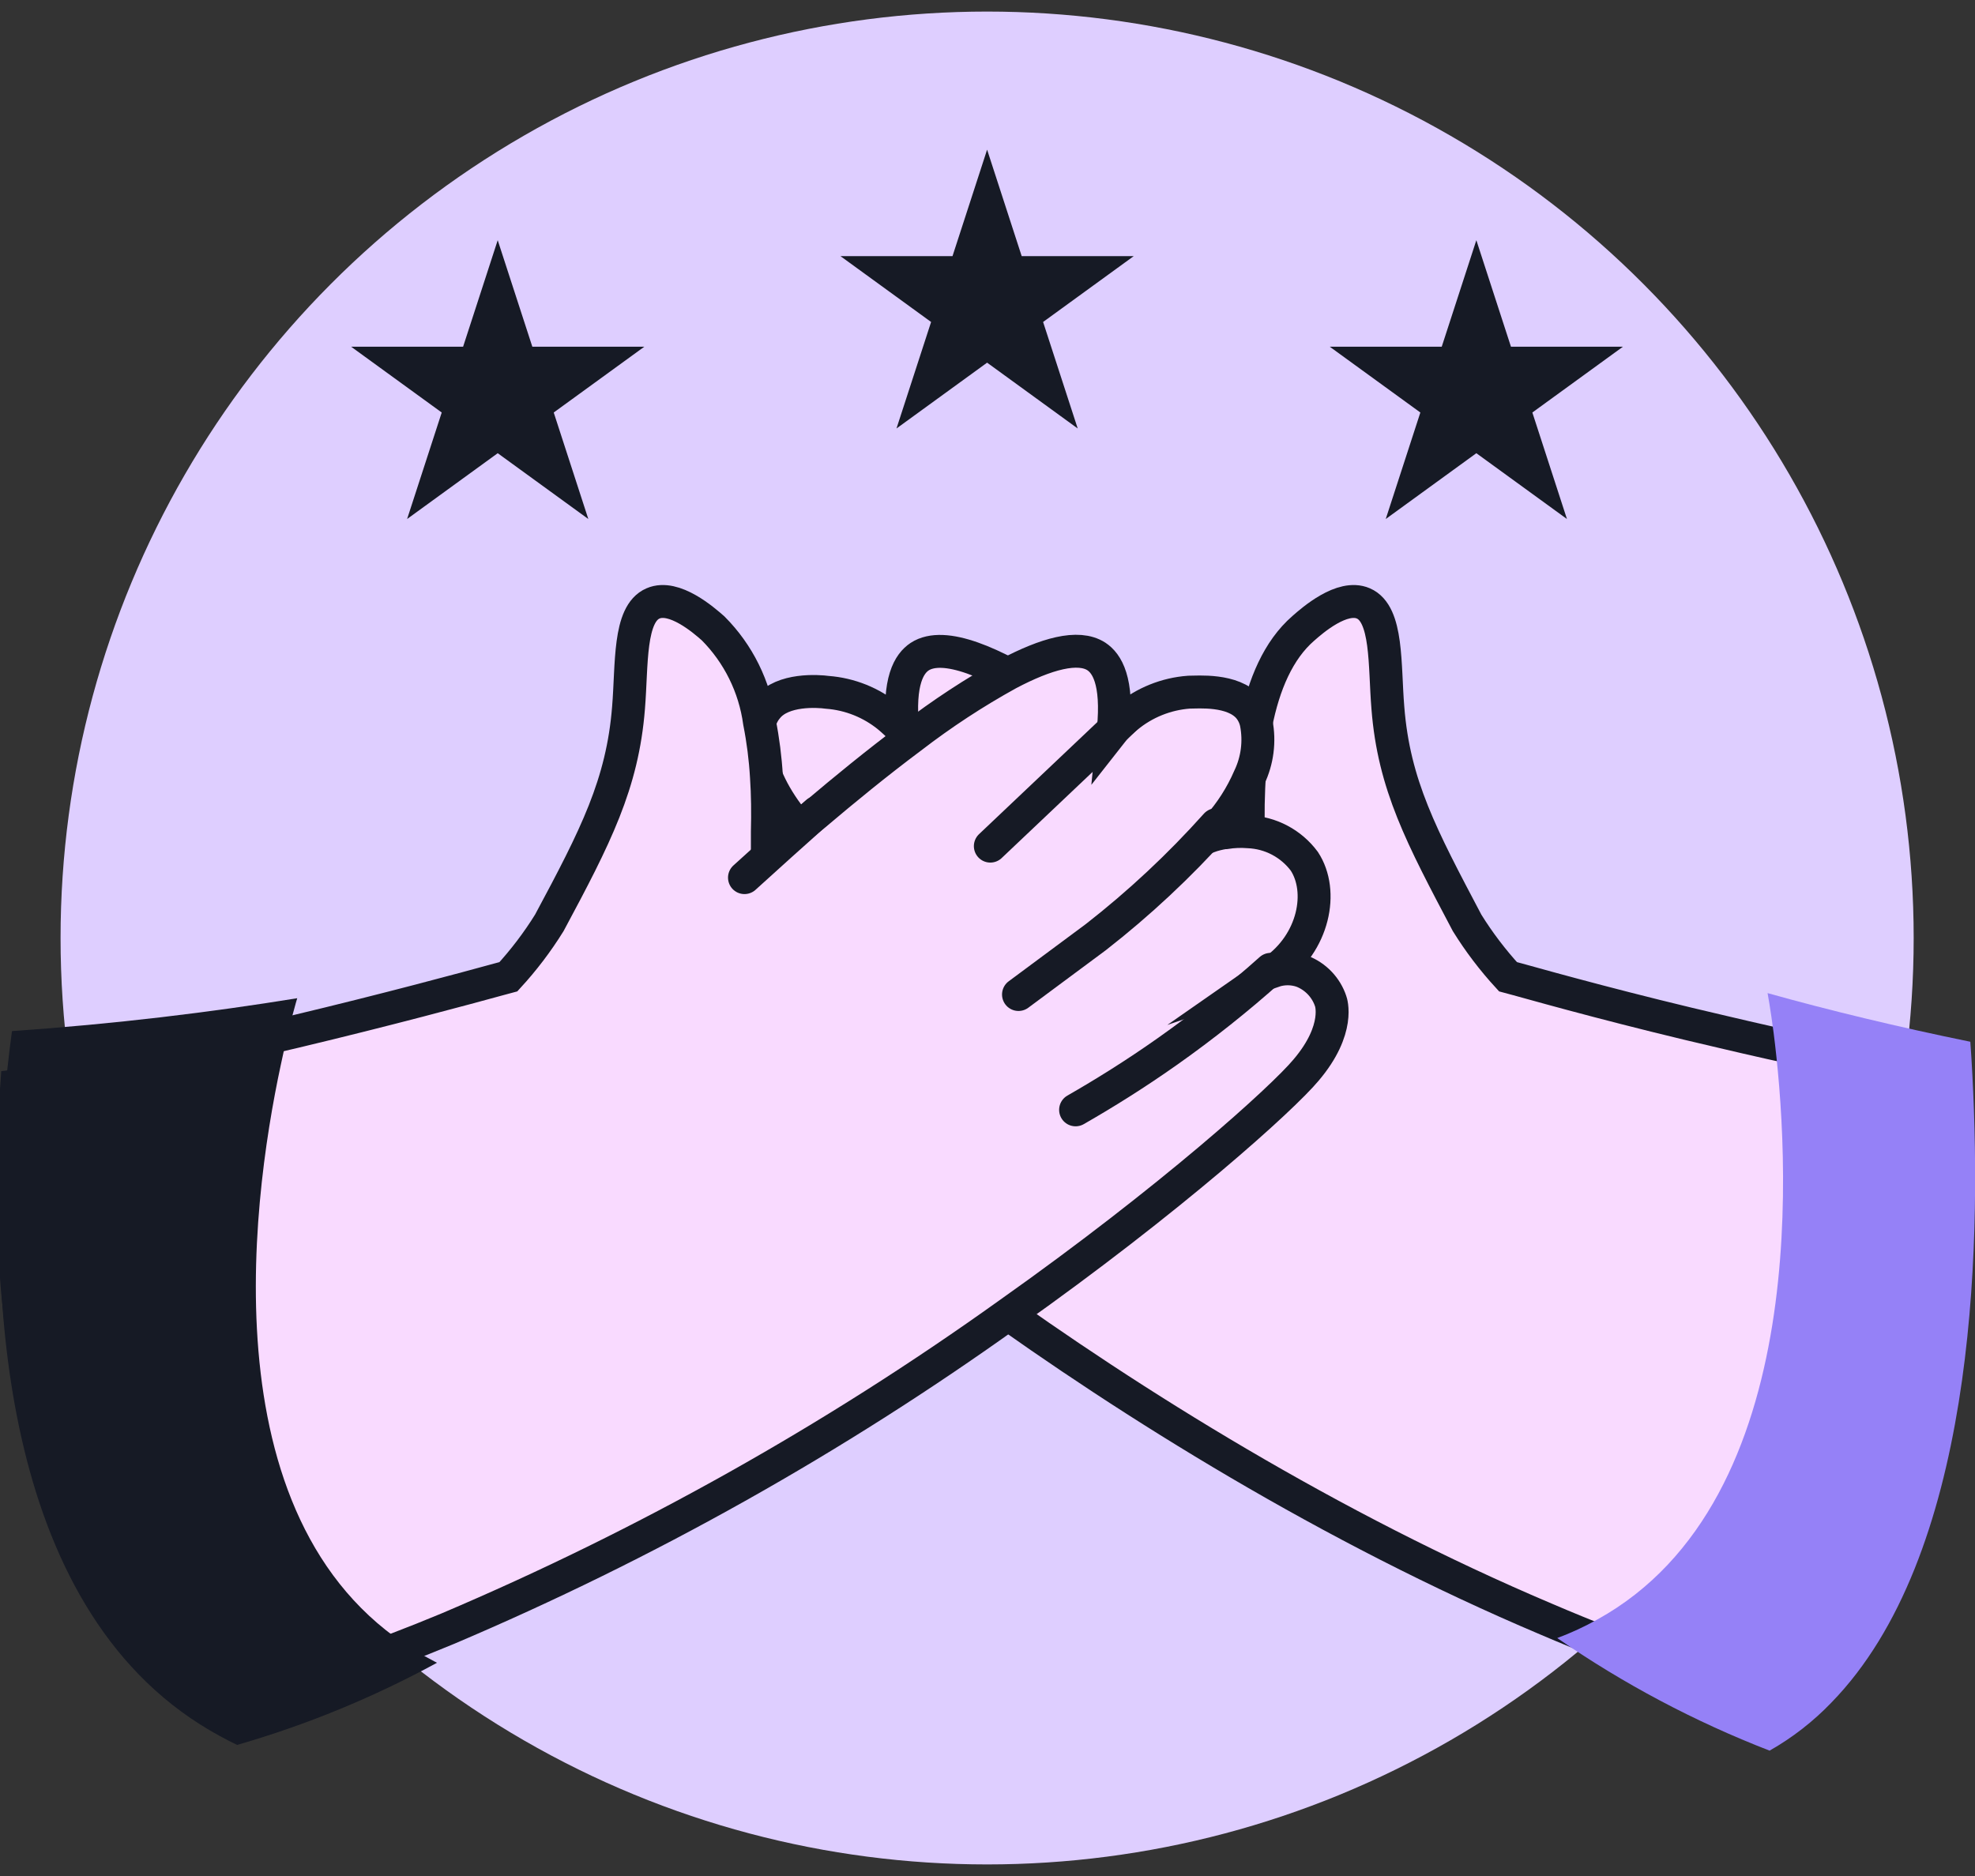
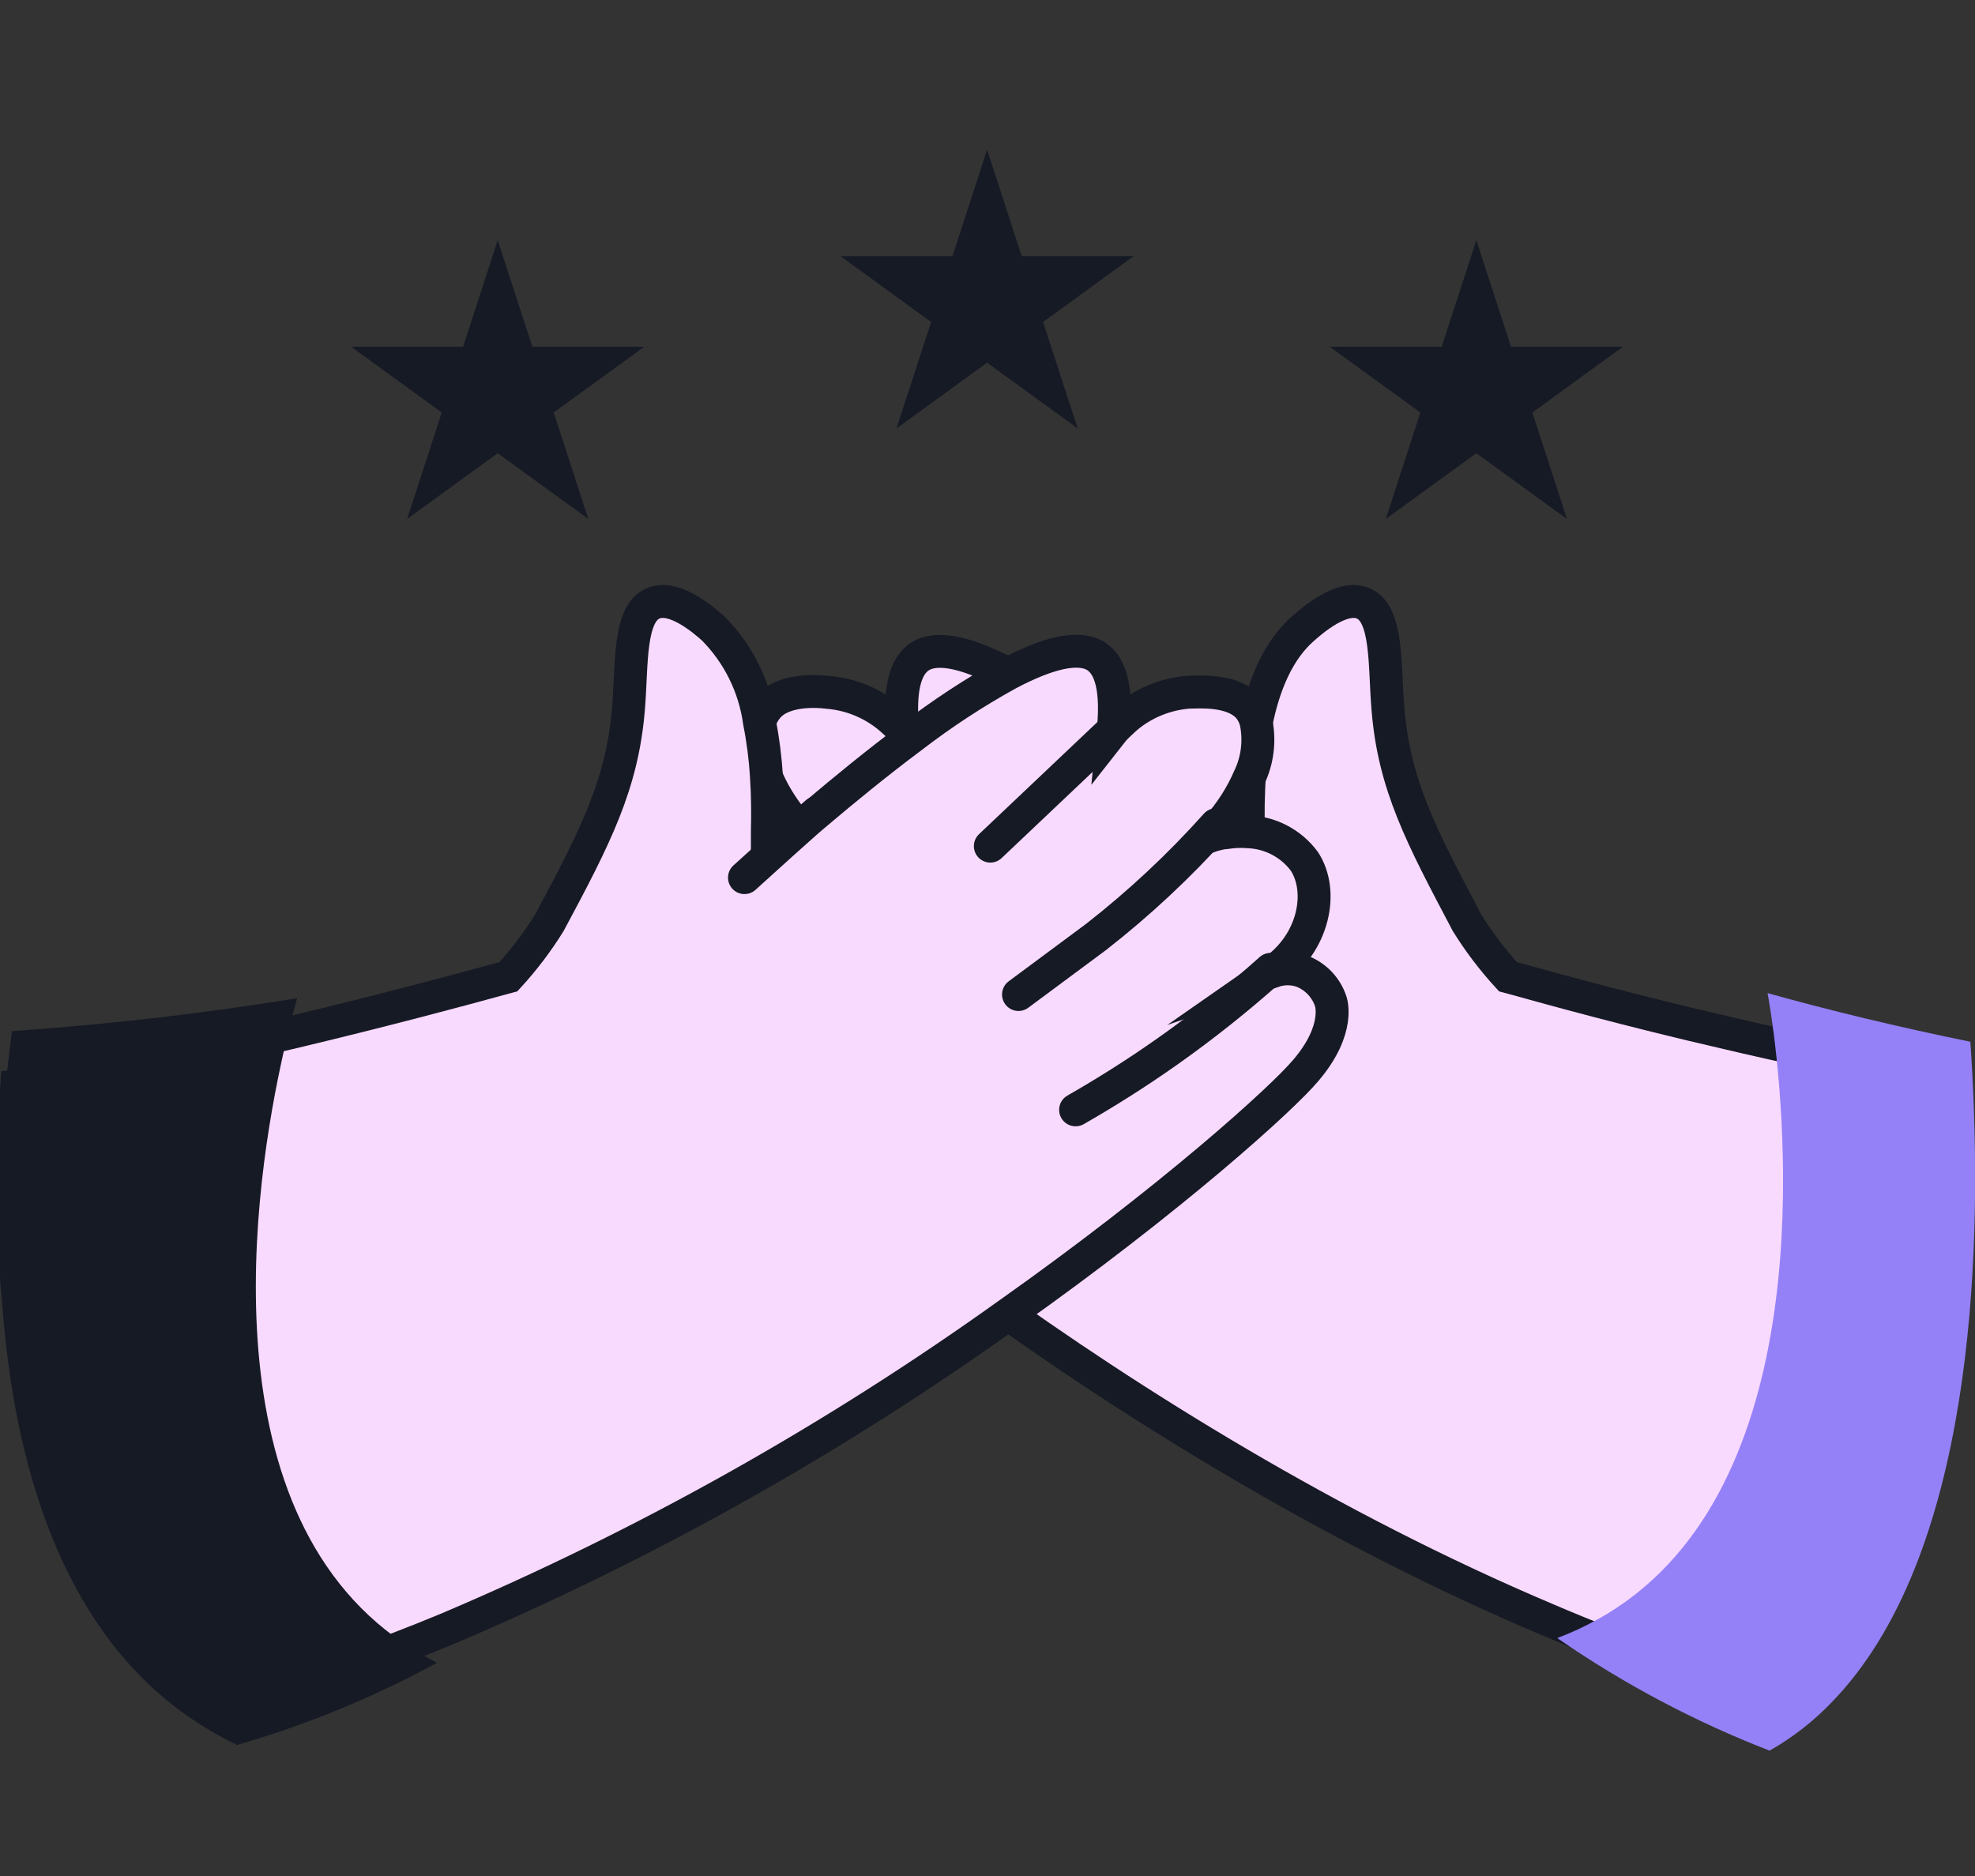
<svg xmlns="http://www.w3.org/2000/svg" width="120" height="114" viewBox="0 0 120 114" fill="none">
  <rect x="0" y="0" width="120" height="114" fill="#333333" stroke="none" />
-   <circle cx="59.977" cy="57" r="56.297" fill="#DECEFF" />
  <path d="M108.196 103.464C103.357 102.076 98.609 100.387 93.981 98.406C67.549 87.222 45.819 68.231 43.191 65.031C41.127 62.526 41.643 60.856 41.643 60.856C41.787 60.449 42.017 60.079 42.319 59.771C42.62 59.463 42.985 59.225 43.389 59.073C43.951 58.881 44.562 58.881 45.124 59.073C42.666 57.356 42.056 54.222 43.248 52.392C44.289 50.825 46.748 50.103 49.112 50.919C46.128 47.889 45.359 44.483 46.616 43.01C47.554 41.837 49.722 41.996 50.266 42.071C51.643 42.175 52.955 42.703 54.019 43.582C54.289 43.808 54.546 44.049 54.789 44.304L54.854 44.389C54.554 41.349 55.258 40.317 55.877 39.904C58.842 37.971 67.915 45.224 72.86 49.409L74.906 51.088C75.272 51.407 75.6 51.679 75.9 51.914C75.628 46.528 76.163 40.814 79.184 38.187C79.747 37.689 81.558 36.113 82.834 36.667C84.326 37.305 84.11 40.42 84.326 43.01C84.692 47.701 86.372 50.835 89.139 56.08C89.864 57.247 90.697 58.343 91.626 59.355L92.217 59.514C94.206 60.068 98.973 61.391 104.659 62.704C108.412 63.596 112.681 64.506 116.735 65.228C117.354 76.375 116.819 94.625 108.196 103.464Z" fill="#F9DAFF" stroke="#161A25" stroke-width="2" stroke-miterlimit="10" stroke-linecap="round" />
  <path d="M53.984 43.488L62.363 51.417" stroke="#161A25" stroke-width="2" stroke-miterlimit="10" stroke-linecap="round" />
  <path d="M48.641 50.112C50.875 52.606 53.327 54.895 55.969 56.953C57.226 57.891 60.66 60.434 60.66 60.434" fill="white" />
  <path d="M48.641 50.112C50.875 52.606 53.327 54.895 55.969 56.953C57.226 57.891 60.66 60.434 60.66 60.434" stroke="#161A25" stroke-width="2" stroke-miterlimit="10" stroke-linecap="round" />
-   <path d="M45.328 58.904C47.325 60.691 49.424 62.361 51.615 63.905C53.547 65.275 55.368 66.439 57.179 67.443" fill="white" />
  <path d="M45.328 58.904C47.325 60.691 49.424 62.361 51.615 63.905C53.547 65.275 55.368 66.439 57.179 67.443" stroke="#161A25" stroke-width="2" stroke-miterlimit="10" stroke-linecap="round" />
  <path d="M72.906 49.371L77.307 53.331" stroke="#161A25" stroke-width="2" stroke-miterlimit="10" stroke-linecap="round" />
  <path d="M68.219 73.316C69.282 70.549 70.934 68.047 73.062 65.982C75.189 63.918 77.741 62.342 80.538 61.362" stroke="#161A25" stroke-width="2" stroke-miterlimit="10" stroke-linecap="round" />
  <path d="M79.352 65.031C77.945 66.72 71.217 72.819 61.281 79.847C50.665 87.447 39.246 93.856 27.23 98.96C22.982 100.729 18.633 102.245 14.206 103.501C0.789 96.257 0.235 76.713 1.014 65.979L1.521 65.913C6.794 65.162 12.78 63.915 17.903 62.695C23.533 61.353 28.318 60.058 30.298 59.514L30.889 59.355C31.819 58.343 32.651 57.247 33.376 56.08C36.191 50.835 37.823 47.635 38.189 43.01C38.405 40.382 38.189 37.305 39.681 36.667C40.957 36.113 42.768 37.689 43.331 38.187C44.864 39.728 45.852 41.728 46.146 43.882C46.362 44.975 46.503 46.082 46.568 47.194C46.643 48.292 46.653 49.418 46.624 50.544C46.624 51.004 46.624 51.482 46.624 51.914C46.925 51.679 47.253 51.407 47.619 51.088L48.163 50.619L48.585 50.263L48.698 50.159L49.636 49.399C51.231 48.048 53.249 46.387 55.36 44.811C57.229 43.371 59.205 42.075 61.271 40.936C63.551 39.735 65.512 39.172 66.619 39.894C67.239 40.307 67.942 41.339 67.642 44.379L67.708 44.295C67.95 44.04 68.207 43.798 68.477 43.572C69.542 42.693 70.853 42.165 72.23 42.062C72.775 42.062 74.904 41.865 75.88 43C76.105 43.271 76.26 43.593 76.331 43.938C76.547 45.056 76.399 46.214 75.908 47.241C75.43 48.346 74.778 49.366 73.975 50.263C73.816 50.45 73.638 50.647 73.45 50.835C73.755 50.728 74.069 50.65 74.388 50.6H74.463C74.922 50.526 75.389 50.507 75.852 50.544C76.516 50.571 77.166 50.745 77.753 51.055C78.341 51.365 78.852 51.803 79.249 52.336C80.45 54.166 79.84 57.3 77.372 59.017C77.935 58.824 78.545 58.824 79.108 59.017C79.516 59.174 79.884 59.419 80.186 59.736C80.488 60.052 80.716 60.431 80.853 60.846C80.853 60.846 81.482 62.526 79.352 65.031Z" fill="#F9DAFF" stroke="#161A25" stroke-width="2" stroke-miterlimit="10" stroke-linecap="round" />
  <path d="M68.541 43.488L60.172 51.417" stroke="#161A25" stroke-width="2" stroke-miterlimit="10" stroke-linecap="round" />
  <path d="M73.893 50.112C71.662 52.606 69.213 54.895 66.574 56.953C65.317 57.891 61.883 60.434 61.883 60.434" fill="white" />
  <path d="M73.893 50.112C71.662 52.606 69.213 54.895 66.574 56.953C65.317 57.891 61.883 60.434 61.883 60.434" stroke="#161A25" stroke-width="2" stroke-miterlimit="10" stroke-linecap="round" />
  <path d="M77.202 58.904C75.205 60.691 73.106 62.361 70.916 63.905C68.973 65.275 67.106 66.439 65.352 67.443" fill="white" />
  <path d="M77.202 58.904C75.205 60.691 73.106 62.361 70.916 63.905C68.973 65.275 67.106 66.439 65.352 67.443" stroke="#161A25" stroke-width="2" stroke-miterlimit="10" stroke-linecap="round" />
  <path d="M49.635 49.371C48.159 50.685 46.692 52.005 45.234 53.331" stroke="#161A25" stroke-width="2" stroke-miterlimit="10" stroke-linecap="round" />
  <path d="M111.272 103.464C110.169 104.613 108.905 105.596 107.519 106.382C102.964 104.617 98.634 102.321 94.617 99.541C95.461 99.226 96.28 98.846 97.066 98.406C110.202 91.134 108.673 69.882 107.763 62.751C107.566 61.24 107.397 60.349 107.397 60.349C111.15 61.4 115.316 62.404 119.716 63.305C119.763 63.933 119.801 64.59 119.838 65.275C120.43 76.375 119.895 94.625 111.272 103.464Z" fill="#9581F7" />
  <path d="M26.551 101.043C22.698 103.144 18.626 104.818 14.409 106.035C14.053 105.866 13.706 105.687 13.368 105.5C-0.012 98.256 -0.603 78.712 0.175 67.978C0.335 65.772 0.551 63.943 0.729 62.657C7.006 62.226 12.805 61.513 18.059 60.659C18.059 60.659 17.59 62.198 17.065 64.694C15.188 73.42 12.561 93.846 26.391 100.958L26.551 101.043Z" fill="#161A25" />
  <path d="M59.976 9.094L62.078 15.566H68.883L63.378 19.566L65.481 26.038L59.976 22.038L54.47 26.038L56.573 19.566L51.068 15.566H57.873L59.976 9.094Z" fill="#161A25" />
  <path d="M30.241 14.596L32.344 21.068H39.149L33.644 25.067L35.746 31.539L30.241 27.54L24.736 31.539L26.839 25.067L21.333 21.068H28.138L30.241 14.596Z" fill="#161A25" />
  <path d="M89.702 14.596L91.805 21.068H98.61L93.105 25.067L95.207 31.539L89.702 27.54L84.197 31.539L86.3 25.067L80.794 21.068H87.599L89.702 14.596Z" fill="#161A25" />
</svg>